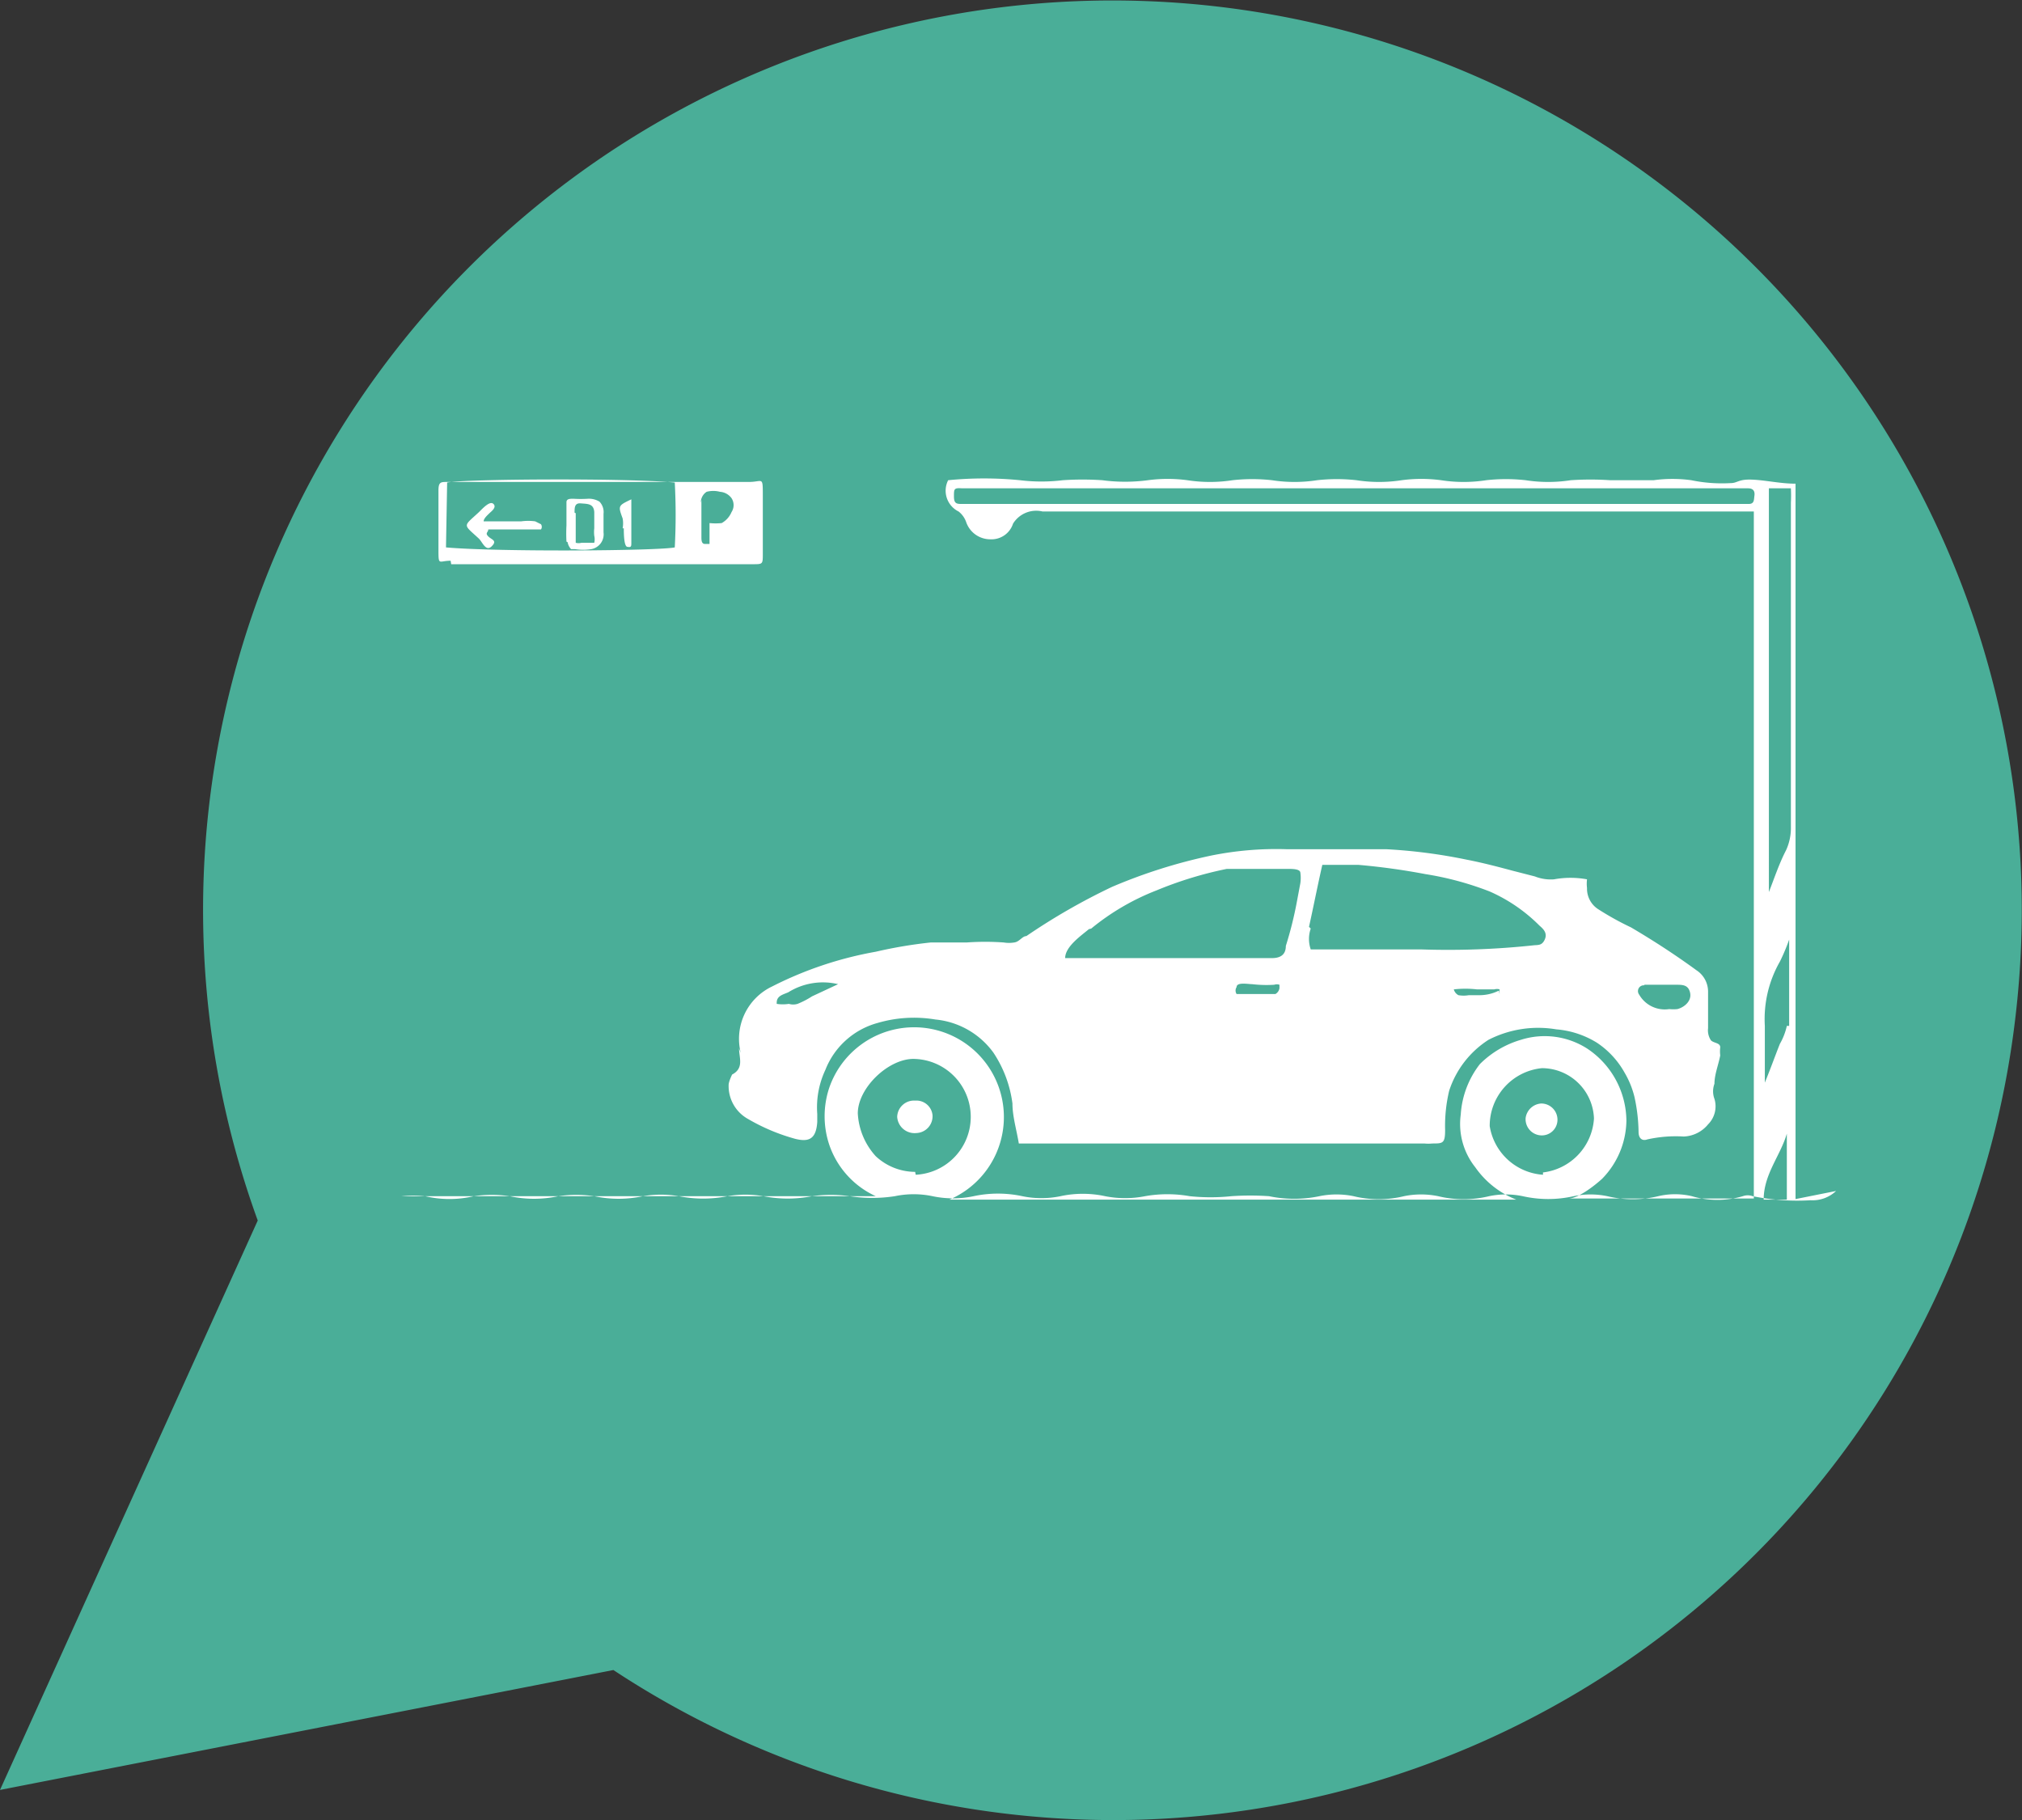
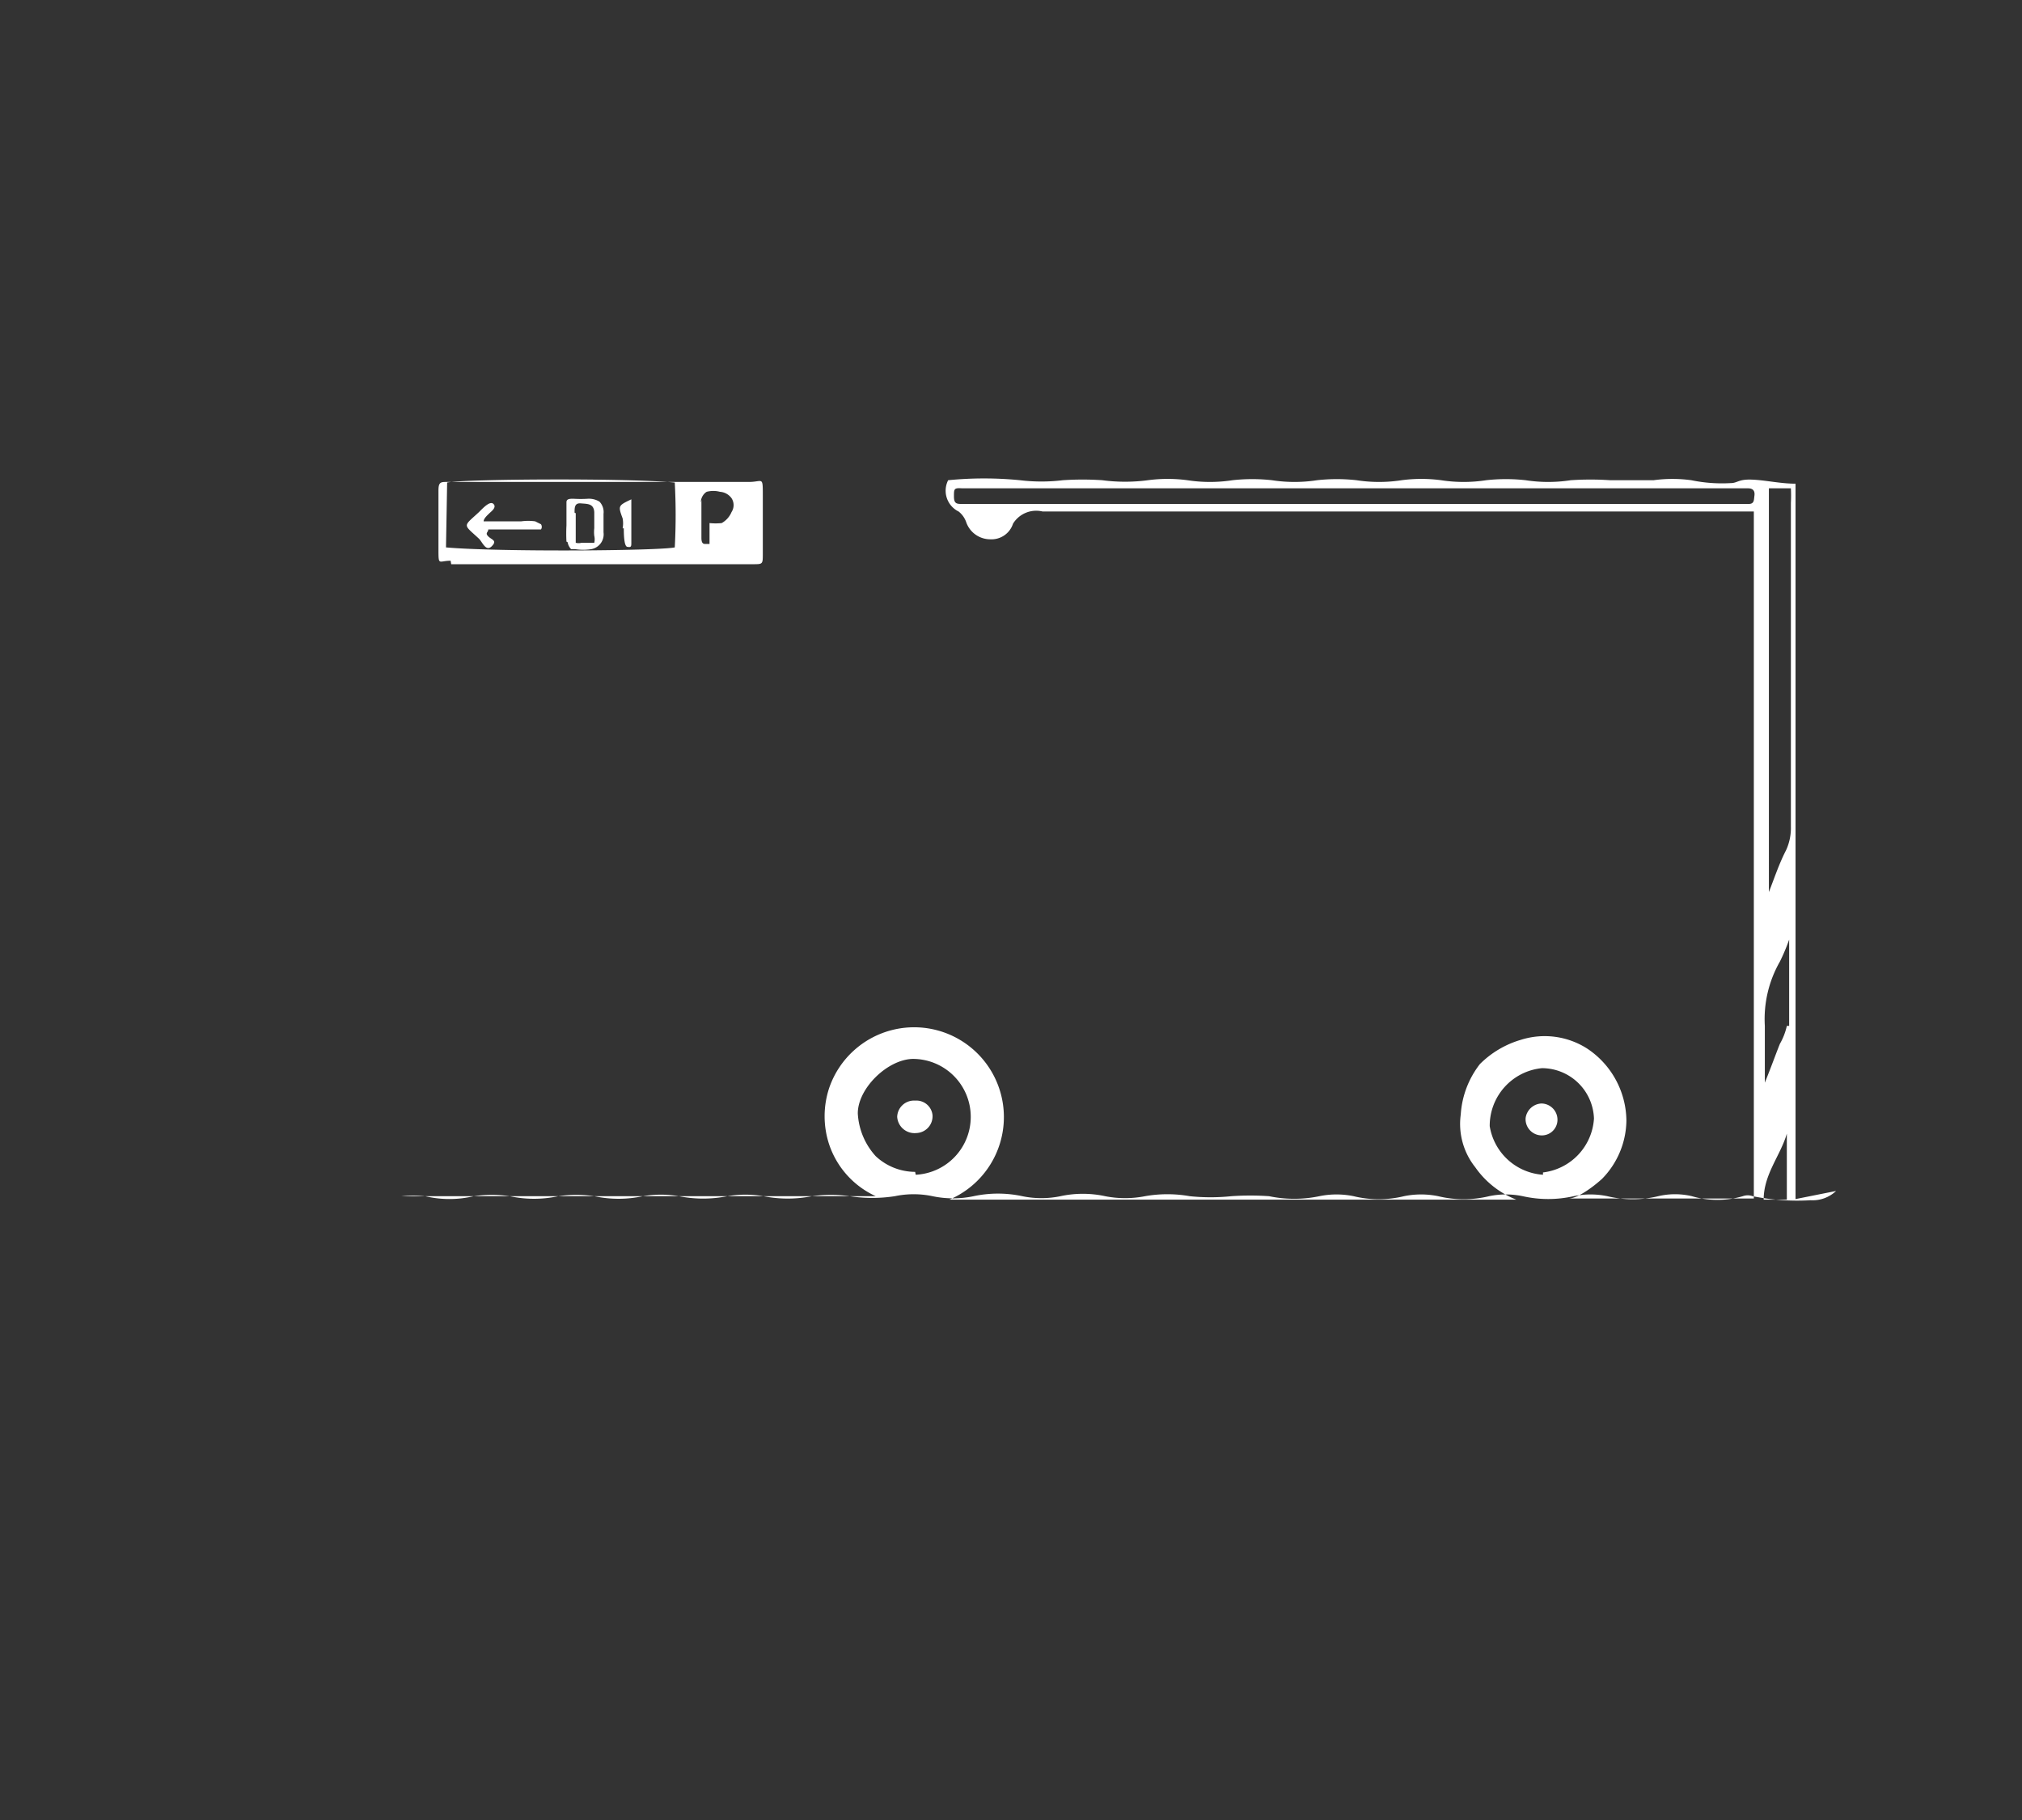
<svg xmlns="http://www.w3.org/2000/svg" viewBox="0 0 34.91 31.42">
  <rect x="0" y="0" width="34.91" height="31.42" fill="#333333" stroke="none" />
  <defs>
    <style>.cls-1{fill:#4aae98;}.cls-2{fill:#fff;}</style>
  </defs>
  <title>car-parking_1</title>
  <g id="Layer_2" data-name="Layer 2">
    <g id="Layer_1-2" data-name="Layer 1">
-       <path class="cls-1" d="M4.45,21.07A15.7,15.7,0,1,1,34.8,17.53a15.68,15.68,0,0,1-24.21,11.3L0,30.9Z" />
-       <path class="cls-2" d="M12.76,18.1c0,.16.09.34-.12.45,0,0-.06.12-.06.18a.65.65,0,0,0,.34.59,3.39,3.39,0,0,0,.81.34c.24.06.36,0,.38-.29v-.14a1.52,1.52,0,0,1,.14-.76,1.35,1.35,0,0,1,.9-.81,2.23,2.23,0,0,1,1-.06,1.4,1.4,0,0,1,1,.57,2.06,2.06,0,0,1,.33.88c0,.22.07.45.11.69h7a.65.65,0,0,0,.14,0c.18,0,.22,0,.22-.23a2.62,2.62,0,0,1,.07-.68,1.65,1.65,0,0,1,.68-.88,1.88,1.88,0,0,1,1.17-.18,1.57,1.57,0,0,1,.7.23,1.49,1.49,0,0,1,.48.52,1.54,1.54,0,0,1,.17.42,3,3,0,0,1,.07.6c0,.12.07.16.15.13a2.27,2.27,0,0,1,.63-.05.57.57,0,0,0,.42-.21.44.44,0,0,0,.11-.44.37.37,0,0,1,0-.26c0-.16.07-.33.1-.49,0,0,0,0,0,0s0,0,0,0a.59.59,0,0,1,0-.14c0-.08-.11-.07-.16-.12a.31.31,0,0,1-.05-.21q0-.32,0-.63a.44.44,0,0,0-.2-.37c-.37-.27-.74-.51-1.13-.74a5,5,0,0,1-.56-.31.42.42,0,0,1-.2-.37.61.61,0,0,1,0-.15,1.58,1.58,0,0,0-.57,0,.74.74,0,0,1-.33-.05l-.39-.1c-.26-.07-.53-.14-.79-.19a9.27,9.27,0,0,0-1.39-.18l-.72,0h-1a5.67,5.67,0,0,0-1.3.11,9.19,9.19,0,0,0-1.71.54,10.89,10.89,0,0,0-1.48.85c-.07,0-.12.1-.21.11a.54.54,0,0,1-.18,0,4.5,4.5,0,0,0-.64,0c-.21,0-.41,0-.62,0a7.85,7.85,0,0,0-.95.16,6.4,6.4,0,0,0-1.79.6,1,1,0,0,0-.54,1.15M28.39,17h.55c.11,0,.21,0,.24.14s-.1.25-.22.28a.65.65,0,0,1-.14,0,.51.51,0,0,1-.52-.25.1.1,0,0,1,.09-.16M22,17.16h-.4c-.07,0-.19,0-.25,0a.11.11,0,0,1,0-.12c0-.09.2-.05.27-.05A2.11,2.11,0,0,0,22,17a.14.14,0,0,1,.09,0l0,.06a.14.14,0,0,1-.07.1m3.86-.06a.75.75,0,0,1-.32.08h-.2a.53.53,0,0,1-.18,0,.16.16,0,0,1-.08-.1,1.75,1.75,0,0,1,.4,0l.3,0a.15.15,0,0,1,.09,0,0,0,0,0,1,0,.08M22.6,16c.08-.36.15-.72.23-1.07,0,0,.57,0,.62,0a11.54,11.54,0,0,1,1.16.16,5.36,5.36,0,0,1,1.11.3,2.81,2.81,0,0,1,.86.59c.07.06.14.13.09.24s-.12.09-.2.1a13.9,13.9,0,0,1-1.93.07H22.63l0,0a.55.55,0,0,1,0-.36m-3.79,0a4.13,4.13,0,0,1,1.13-.66A6.57,6.57,0,0,1,21.18,15l.38,0,.68,0c.07,0,.2,0,.21.06a.63.63,0,0,1,0,.19l-.06.32a6.49,6.49,0,0,1-.19.76c0,.14-.08.21-.24.21H19c-.2,0-.41,0-.61,0,0-.2.28-.39.41-.5m-5.39,1.27c0-.12.11-.14.2-.18a1.13,1.13,0,0,1,.86-.14l-.45.21a1.46,1.46,0,0,1-.25.13.26.26,0,0,1-.15,0,.68.68,0,0,1-.21,0v0" />
      <path class="cls-2" d="M31,20.7V8.35c-.26,0-.51-.06-.75-.07s-.25.06-.37.06a2.6,2.6,0,0,1-.68-.05,2.4,2.4,0,0,0-.65,0h-.75a5.14,5.14,0,0,0-.68,0,2.55,2.55,0,0,1-.78,0,3.09,3.09,0,0,0-.68,0,2.55,2.55,0,0,1-.78,0,2.58,2.58,0,0,0-.68,0,2.55,2.55,0,0,1-.78,0,3.09,3.09,0,0,0-.68,0,2.55,2.55,0,0,1-.78,0,3.09,3.09,0,0,0-.68,0,2.55,2.55,0,0,1-.78,0,2.57,2.57,0,0,0-.68,0,3,3,0,0,1-.79,0,5.14,5.14,0,0,0-.68,0,3.05,3.05,0,0,1-.74,0,6.31,6.31,0,0,0-1.24,0,.4.4,0,0,0,.18.54.4.4,0,0,1,.13.18.44.44,0,0,0,.42.3.39.39,0,0,0,.39-.27A.47.47,0,0,1,18,8.83H30.28c0,.6,0,11.59,0,11.86-.6,0-3,0-3.2,0,.17,0,.46-.23.58-.34a1.46,1.46,0,0,0,.42-1,1.51,1.51,0,0,0-.68-1.25,1.36,1.36,0,0,0-1.14-.15,1.66,1.66,0,0,0-.71.42,1.58,1.58,0,0,0-.33.87,1.2,1.2,0,0,0,.25.91,1.56,1.56,0,0,0,.71.56H16.39a1.55,1.55,0,1,0-2.07-1.94,1.55,1.55,0,0,0,0,1,1.51,1.51,0,0,0,.8.88l-.05,0H6.93l0,0s0,0,0,0a1.91,1.91,0,0,1,.41,0,1.83,1.83,0,0,0,.84,0,2.15,2.15,0,0,1,.62,0,2,2,0,0,0,.84,0,2.15,2.15,0,0,1,.62,0,2,2,0,0,0,.84,0,1.84,1.84,0,0,1,.62,0,2.16,2.16,0,0,0,.84,0,1.84,1.84,0,0,1,.62,0,2.17,2.17,0,0,0,.84,0,2.36,2.36,0,0,1,.65,0,2.55,2.55,0,0,0,.78,0,1.58,1.58,0,0,1,.65,0,1.72,1.72,0,0,0,.71,0,2,2,0,0,1,.84,0,1.63,1.63,0,0,0,.66,0,1.82,1.82,0,0,1,.77,0,1.78,1.78,0,0,0,.69,0,2.21,2.21,0,0,1,.77,0,3.47,3.47,0,0,0,.72,0,4.75,4.75,0,0,1,.65,0,2.12,2.12,0,0,0,.87,0,1.47,1.47,0,0,1,.59,0,1.83,1.83,0,0,0,.87,0,1.47,1.47,0,0,1,.59,0,1.87,1.87,0,0,0,.88,0,1.42,1.42,0,0,1,.58,0,2,2,0,0,0,.88,0,1.42,1.42,0,0,1,.58,0,1.87,1.87,0,0,0,.88,0,1.26,1.26,0,0,1,.58,0,1.55,1.55,0,0,0,.88,0,.25.25,0,0,1,.17,0,3.85,3.85,0,0,0,1,.07.59.59,0,0,0,.44-.16Zm-.8-12H16.62c-.1,0-.15,0-.15-.13s0-.15.14-.14H30.18c.1,0,.12.06.11.13s0,.14-.1.14M15.8,20.23a1,1,0,0,1-.68-.27,1.19,1.19,0,0,1-.31-.74c0-.43.51-.93.95-.94a1,1,0,0,1,1,1,1,1,0,0,1-.95,1m10.83,0a1,1,0,0,1-.92-.84,1,1,0,0,1,.9-1,.9.9,0,0,1,.9.87,1,1,0,0,1-.88.93m4.21.47h-.4c0-.44.29-.76.4-1.14Zm0-3a1.1,1.1,0,0,1-.12.31c-.08.2-.15.4-.26.67,0-.15,0-.22,0-.29,0-.23,0-.46,0-.69a2,2,0,0,1,.26-1.11,3.35,3.35,0,0,0,.16-.38c0,.55,0,1,0,1.49m-.07-3c-.11.22-.19.46-.28.69h0V8.43l.38,0a2.5,2.5,0,0,1,0,.25v5.59a.92.92,0,0,1-.08.4" />
      <path class="cls-2" d="M7.79,9.74H13c.17,0,.17,0,.17-.18,0-.32,0-.65,0-1s0-.24-.24-.24H7.72c-.11,0-.15,0-.15.15,0,.34,0,.69,0,1s0,.21.21.21m4.32-1a.22.22,0,0,1,.1-.19.45.45,0,0,1,.23,0,.27.27,0,0,1,.2.11.22.22,0,0,1,0,.24.39.39,0,0,1-.17.19h0a1,1,0,0,1-.21,0v.2s0,.13,0,.16,0,0,0,0h-.08c-.06,0-.06-.07-.06-.12,0-.21,0-.43,0-.64m-4.39-.3c.28-.06,3.07-.08,3.93,0a10.47,10.47,0,0,1,0,1.12c-.29.06-3.05.08-3.95,0Z" />
-       <polygon class="cls-2" points="29.91 8.42 23.38 8.42 16.85 8.42 23.38 8.42 29.91 8.42" />
      <path class="cls-2" d="M15.8,19a.29.29,0,0,0-.31.28.3.3,0,0,0,.33.28.29.29,0,0,0,.28-.31.28.28,0,0,0-.3-.25" />
      <path class="cls-2" d="M26.61,19.05a.29.29,0,0,0-.27.25.28.28,0,0,0,.26.3.27.27,0,0,0,.29-.27.28.28,0,0,0-.28-.28" />
      <path class="cls-2" d="M9.24,9h0A.89.89,0,0,0,9,9H8.35c0-.05.07-.11.1-.14s.13-.1.07-.16-.18.07-.25.14c-.28.26-.28.2,0,.46.06.06.12.23.22.13s0-.11-.06-.17,0-.07,0-.12h.83s.07,0,.08,0a.08.08,0,0,0,0-.09" />
      <path class="cls-2" d="M9.8,9.36a.23.23,0,0,0,.06.12l.07,0a.88.88,0,0,0,.28,0,.26.26,0,0,0,.21-.29c0-.1,0-.21,0-.32v0a.26.26,0,0,0-.07-.21.35.35,0,0,0-.2-.05,2.08,2.08,0,0,1-.25,0c-.06,0-.12,0-.12.06s0,.27,0,.4a2.61,2.61,0,0,0,0,.28m.14-.5c0-.09,0-.17.11-.16s.22,0,.23.15v.28a.57.57,0,0,0,0,.13.26.26,0,0,1,0,.12h0s-.17,0-.22,0a.19.19,0,0,1-.1,0s0-.16,0-.22V8.86" />
      <path class="cls-2" d="M10.77,9.12c0,.07,0,.31.06.32s.07,0,.07-.06c0-.25,0-.5,0-.76-.23.11-.23.11-.15.33a.47.47,0,0,1,0,.17" />
    </g>
  </g>
</svg>